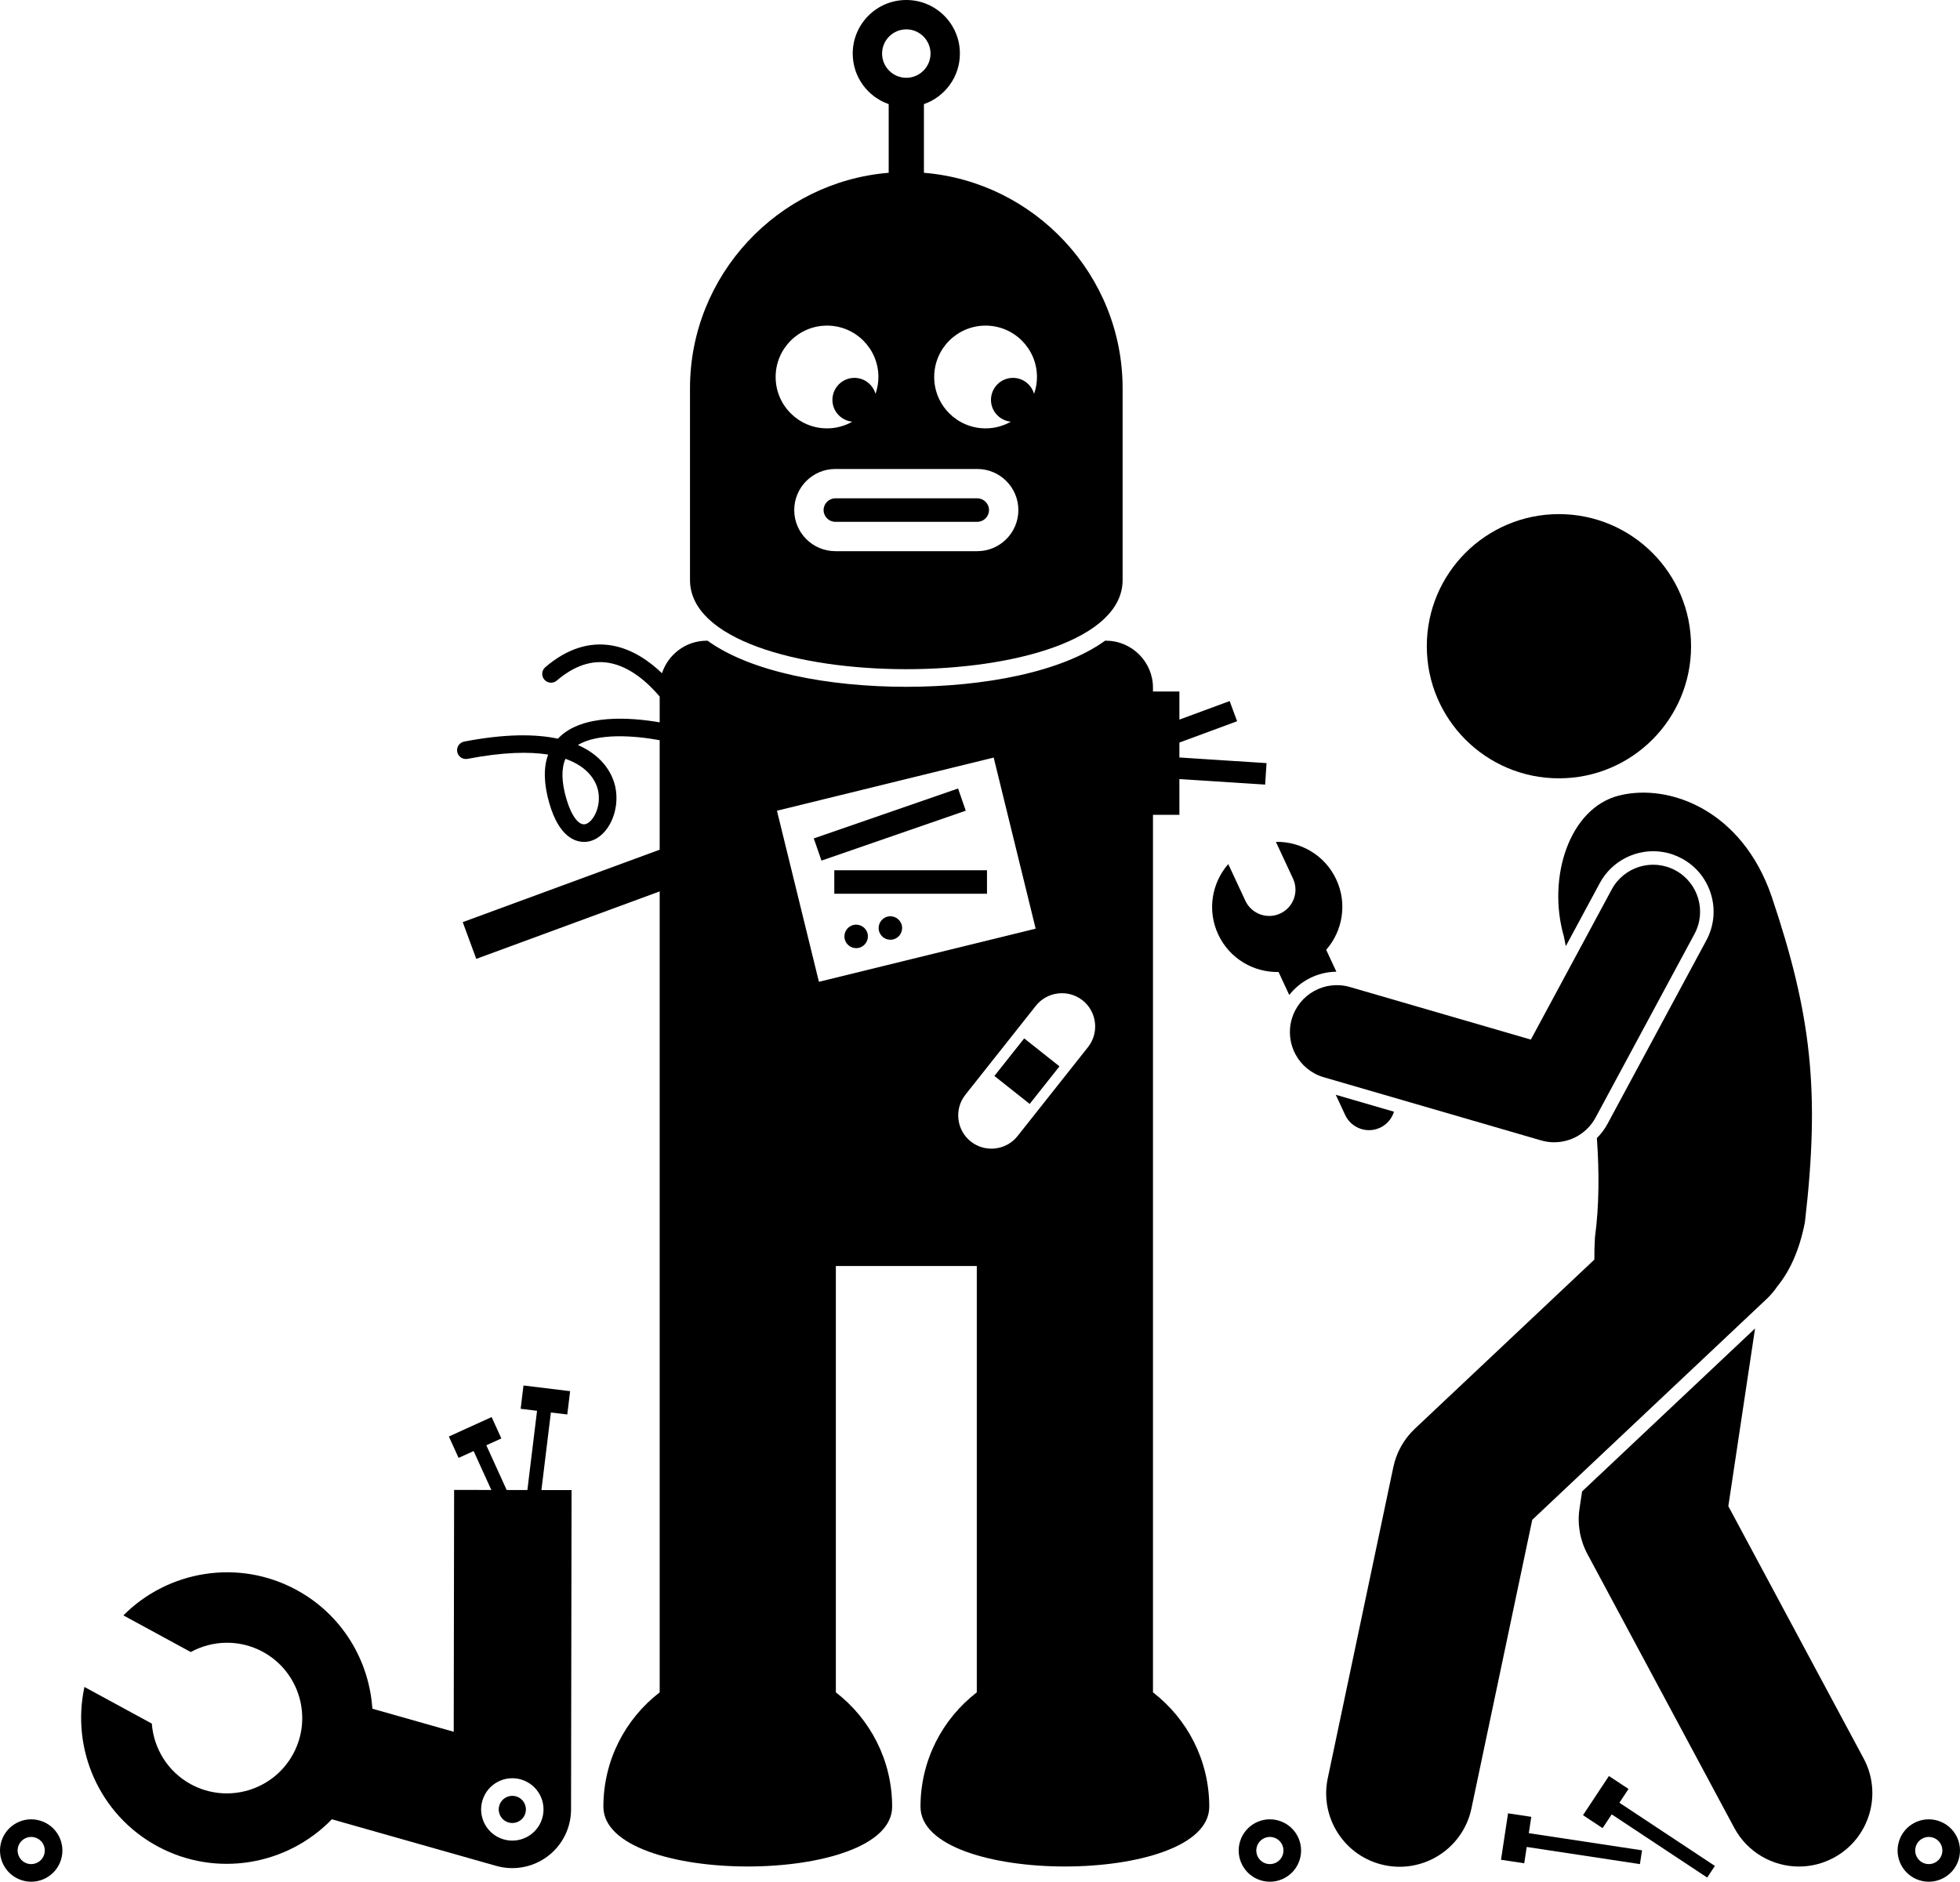
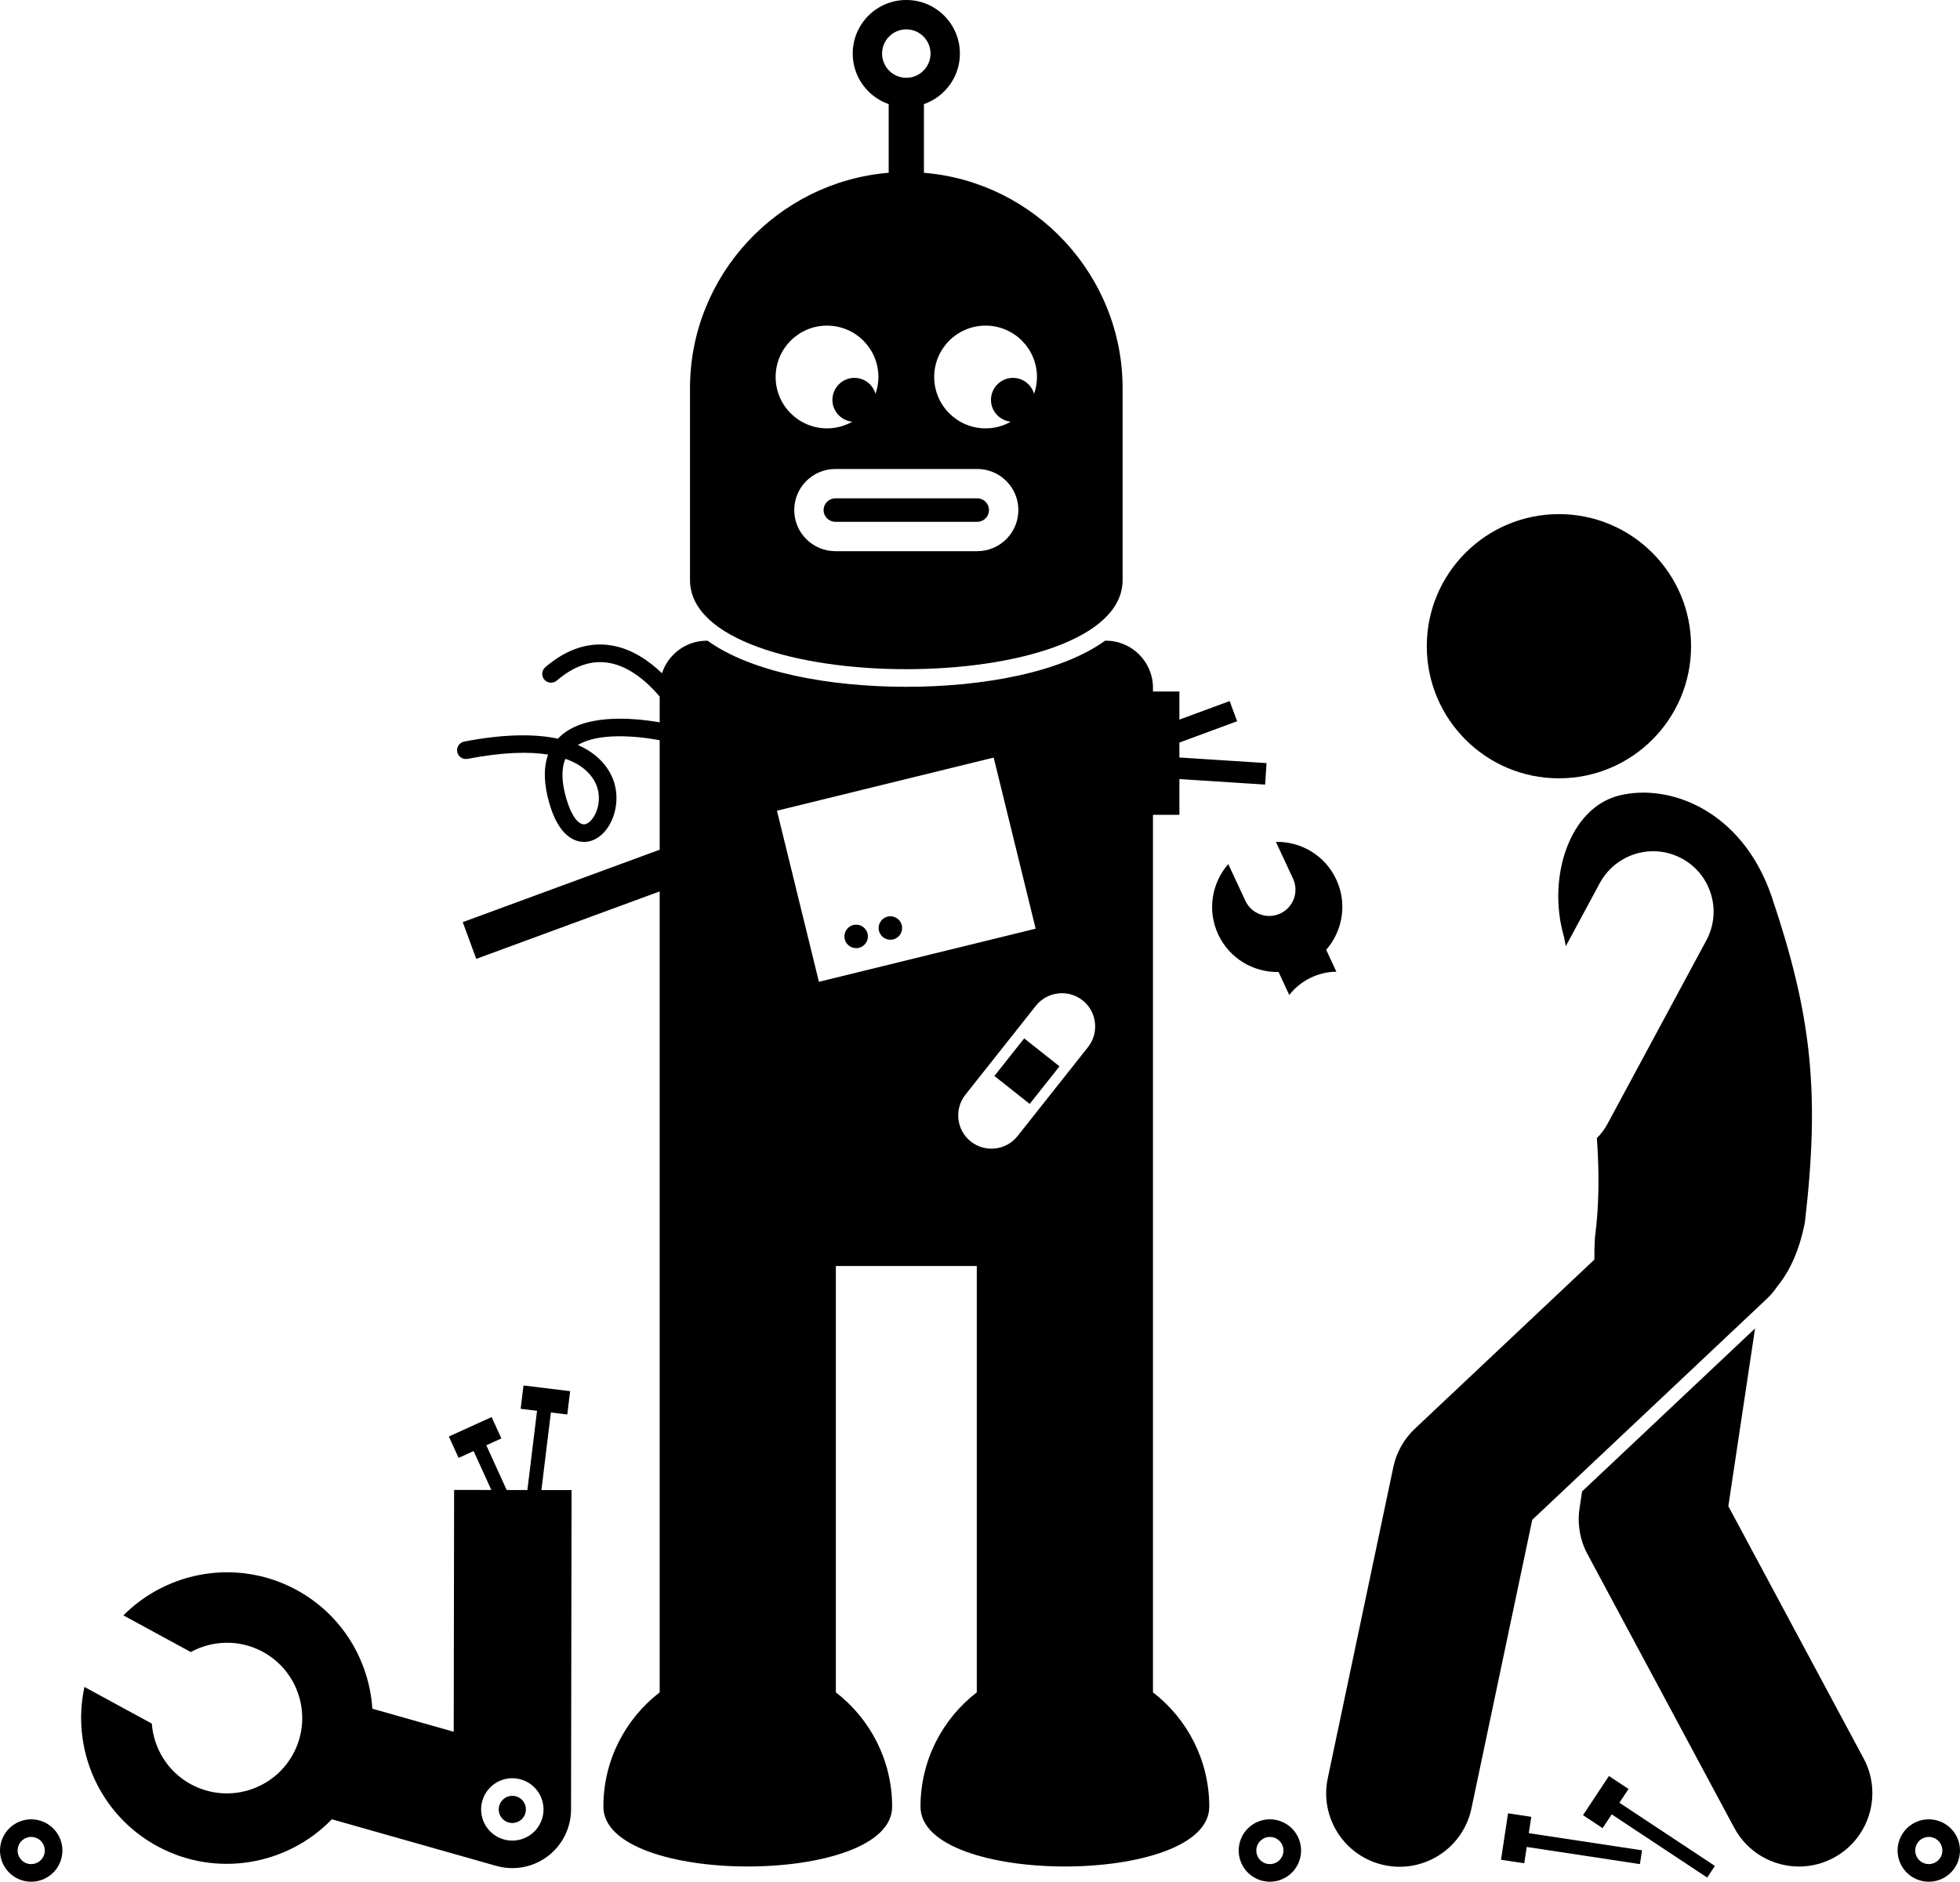
<svg xmlns="http://www.w3.org/2000/svg" version="1.1" id="Layer_1" x="0px" y="0px" viewBox="0 0 333.755 320.491" enable-background="new 0 0 333.755 320.491">
  <g>
    <path d="M26.771,314.432c10.02,5.451,22.174,3.258,29.737-4.577l28.003,7.942c0.898,0.254,1.815,0.379,2.728,0.379&#13;&#10;  c2.149,0,4.269-0.693,6.024-2.018c2.499-1.886,3.972-4.835,3.977-7.966l0.088-54.401l-5.133-0.008l1.612-13.212&#13;&#10;  l2.792,0.341l0.484-3.971l-7.941-0.969l-0.484,3.971l2.792,0.341l-1.646,13.495l-3.527-0.006l-3.465-7.616&#13;&#10;  l2.56-1.165l-1.656-3.641l-7.282,3.313l1.656,3.641l2.56-1.165l3.015,6.628l-6.337-0.01l-0.067,41.193&#13;&#10;  l-13.855-3.93c-0.542-8.22-5.146-16.001-12.902-20.22c-9.913-5.393-21.915-3.304-29.494,4.328l11.472,6.24&#13;&#10;  c3.701-2.018,8.316-2.188,12.287-0.027c6.216,3.381,8.522,11.189,5.141,17.405&#13;&#10;  c-3.381,6.216-11.189,8.523-17.405,5.141c-3.971-2.16-6.336-6.127-6.653-10.331l-11.472-6.24&#13;&#10;  C12.09,297.83,16.858,309.04,26.771,314.432z M82.17,306.588c0.878-2.8,3.859-4.358,6.658-3.48&#13;&#10;  c2.8,0.878,4.358,3.859,3.48,6.658c-0.878,2.8-3.859,4.358-6.658,3.48&#13;&#10;  C82.85,312.368,81.293,309.387,82.17,306.588z" />
    <path d="M86.548,310.384c1.216,0.381,2.517-0.298,2.898-1.515s-0.298-2.517-1.515-2.898&#13;&#10;  c-1.216-0.381-2.517,0.298-2.898,1.515S85.331,310.002,86.548,310.384z" />
    <path d="M166.411,84.875h-24.166c-1.103,0-2,0.897-2,2s0.897,2,2,2h24.166c1.103,0,2-0.897,2-2&#13;&#10;  S167.514,84.875,166.411,84.875z" />
    <path d="M117.495,66.129V98.781c0,20.258,73.667,20.258,73.667,0V66.129c0-19.247-14.965-35.159-33.833-36.7v-3.009&#13;&#10;  v-8.686c3.564-1.242,6.125-4.623,6.125-8.61c0-5.04-4.085-9.125-9.125-9.125s-9.125,4.085-9.125,9.125&#13;&#10;  c0,3.987,2.561,7.368,6.125,8.61v8.686v3.009C132.461,30.97,117.495,46.881,117.495,66.129z M173.411,86.875&#13;&#10;  c0,3.86-3.14,7-7,7h-24.166c-3.86,0-7-3.14-7-7s3.14-7,7-7h24.166C170.271,79.875,173.411,83.015,173.411,86.875&#13;&#10;  z M140.828,55.458c4.832,0,8.75,3.917,8.75,8.75c0,1.009-0.179,1.973-0.493,2.875&#13;&#10;  c-0.449-1.568-1.88-2.725-3.59-2.725c-2.067,0-3.75,1.682-3.75,3.75c0,1.943,1.491,3.527,3.386,3.713&#13;&#10;  c-1.272,0.72-2.738,1.137-4.303,1.137c-4.832,0-8.75-3.917-8.75-8.75C132.078,59.376,135.996,55.458,140.828,55.458&#13;&#10;  z M167.828,55.458c4.832,0,8.75,3.917,8.75,8.75c0,1.009-0.179,1.973-0.493,2.875&#13;&#10;  c-0.449-1.568-1.88-2.725-3.59-2.725c-2.067,0-3.75,1.682-3.75,3.75c0,1.943,1.491,3.527,3.386,3.713&#13;&#10;  c-1.272,0.72-2.738,1.137-4.303,1.137c-4.832,0-8.75-3.917-8.75-8.75C159.078,59.376,162.996,55.458,167.828,55.458&#13;&#10;  z M154.329,5c2.274,0,4.125,1.851,4.125,4.125s-1.851,4.125-4.125,4.125s-4.125-1.851-4.125-4.125S152.054,5,154.329,5z" />
-     <rect x="138.494" y="138.493" transform="matrix(0.945 -0.327 0.327 0.945 -37.59 57.21)" width="26" height="4" />
-     <rect x="142.067" y="148.221" width="26" height="4" />
    <path d="M145.313,157.544c-1.073,0.263-1.729,1.346-1.466,2.419c0.263,1.073,1.346,1.729,2.419,1.466&#13;&#10;  c1.073-0.263,1.729-1.346,1.466-2.419C147.469,157.937,146.386,157.281,145.313,157.544z" />
    <path d="M151.14,156.115c-1.073,0.263-1.729,1.346-1.466,2.419c0.263,1.073,1.346,1.729,2.419,1.466&#13;&#10;  c1.073-0.263,1.729-1.346,1.466-2.419C153.296,156.508,152.213,155.851,151.14,156.115z" />
    <path d="M268.967,256.917c-0.4,2.666,0.071,5.39,1.345,7.765l25,46.626c2.254,4.205,6.568,6.596,11.027,6.596&#13;&#10;  c1.994,0,4.016-0.478,5.896-1.486c6.085-3.262,8.372-10.839,5.109-16.923l-23.038-42.966l4.55-30.269&#13;&#10;  l-29.454,27.758L268.967,256.917z" />
    <path d="M282.973,145.083c1.192,0.173,2.337,0.552,3.405,1.128c2.421,1.303,4.19,3.473,4.981,6.109&#13;&#10;  c0.791,2.635,0.507,5.42-0.797,7.843l-16.84,31.27c-0.485,0.901-1.097,1.704-1.801,2.403&#13;&#10;  c0.412,5.735,0.403,11.466-0.327,16.908c-0.082,1.388-0.113,2.642-0.098,3.785l-30.575,28.815&#13;&#10;  c-1.855,1.749-3.133,4.024-3.658,6.519l-11.167,53c-1.423,6.755,2.899,13.385,9.654,14.809&#13;&#10;  c0.869,0.183,1.735,0.271,2.59,0.271c5.784,0,10.979-4.039,12.219-9.925l10.359-49.167l39.946-37.647&#13;&#10;  c0.685-0.645,1.272-1.354,1.779-2.102c2.105-2.574,3.764-6.101,4.705-10.942&#13;&#10;  c2.586-22.215,1.123-35.348-5.682-55.52c-5.035-14.643-17.41-19.277-25.947-17.15&#13;&#10;  c-8.535,2.129-12.289,14.041-9.42,23.991c0.106,0.542,0.221,1.11,0.333,1.67l5.792-10.755&#13;&#10;  C274.47,146.6,278.708,144.465,282.973,145.083z" />
    <circle cx="265.46" cy="110.063" r="22.5" />
-     <path d="M229.06,189.901c1.042,2.24,3.706,3.212,5.944,2.167c1.188-0.553,2.005-1.566,2.367-2.724l-9.914-2.882&#13;&#10;  L229.06,189.901z" />
    <path d="M218.011,155.585c-2.24,1.042-4.901,0.073-5.946-2.167l-2.912-6.253&#13;&#10;  c-2.804,3.204-3.627,7.878-1.713,11.986c1.912,4.106,6.02,6.484,10.277,6.398l1.822,3.912&#13;&#10;  c1.912-2.436,4.866-3.933,8.026-3.961l-1.736-3.728c2.802-3.203,3.627-7.879,1.713-11.986&#13;&#10;  c-1.912-4.108-6.022-6.485-10.277-6.401l2.913,6.254C221.221,151.88,220.251,154.542,218.011,155.585z" />
-     <path d="M219.967,173.559c-1.233,4.242,1.206,8.681,5.449,9.915l37.006,10.758c0.362,0.105,0.725,0.184,1.09,0.236&#13;&#10;  c3.284,0.476,6.577-1.135,8.188-4.125l16.84-31.27c2.095-3.89,0.639-8.742-3.251-10.837&#13;&#10;  c-3.889-2.097-8.742-0.639-10.837,3.25l-13.773,25.576l-30.796-8.952&#13;&#10;  C225.625,166.872,221.199,169.317,219.967,173.559z" />
    <path d="M79.612,129.248c6.082-1.169,10.505-1.242,13.725-0.732c-0.816,2.24-0.745,5.033,0.219,8.345&#13;&#10;  c1.632,5.61,4.323,6.531,5.91,6.53c0.411,0,0.749-0.061,0.974-0.12c3.174-0.817,5.231-5.272,4.316-9.347&#13;&#10;  c-0.351-1.563-1.648-4.986-6.354-7.037c3.465-2.097,9.731-1.586,13.928-0.818v18.65l-33.534,12.337l2.302,6.257&#13;&#10;  l31.233-11.49v39.132c0,0.001-0,0.002-0,0.004v97.279c-5.828,4.496-9.586,11.544-9.586,19.474&#13;&#10;  c0,13.578,49.172,13.578,49.172,0c0-7.93-3.758-14.978-9.586-19.474v-72.612h24v72.612&#13;&#10;  c-5.828,4.496-9.586,11.544-9.586,19.474c0,13.578,49.172,13.578,49.172,0c0-7.93-3.758-14.978-9.586-19.474&#13;&#10;  v-80.608c0-0.001,0-0.002,0-0.004v-68.85h4.5v-6.087l14.602,0.941l0.236-3.659l-14.838-0.957v-2.542&#13;&#10;  l9.828-3.631l-1.271-3.439l-8.557,3.161v-4.788h-4.5v-0.65c0-4.4-3.6-8-8-8h-0.157&#13;&#10;  c-7.408,5.36-20.661,7.85-33.842,7.85c-13.182,0-26.435-2.49-33.843-7.85h-0.157&#13;&#10;  c-3.542,0-6.562,2.335-7.607,5.541c-2.206-2.117-5.069-4.102-8.446-4.71c-3.906-0.702-7.746,0.536-11.423,3.68&#13;&#10;  c-0.629,0.539-0.703,1.485-0.165,2.115c0.539,0.629,1.486,0.703,2.115,0.165c2.956-2.528,5.963-3.542,8.931-3.009&#13;&#10;  c3.584,0.642,6.586,3.363,8.594,5.726v4.395c-4.841-0.832-13.122-1.493-17.184,2.627&#13;&#10;  c-0.051,0.052-0.102,0.105-0.152,0.159c-3.733-0.802-8.873-0.871-15.947,0.489&#13;&#10;  c-0.814,0.156-1.346,0.943-1.19,1.756S78.796,129.4,79.612,129.248z M184.347,170.379&#13;&#10;  c2.443,1.935,2.86,5.517,0.925,7.96l-12.002,15.157c-1.935,2.443-5.517,2.86-7.96,0.925&#13;&#10;  c-2.443-1.935-2.86-5.517-0.925-7.96l12.002-15.157C178.322,168.86,181.904,168.444,184.347,170.379z&#13;&#10;   M169.208,129.03l7.147,29.136l-36.906,9.053l-7.147-29.136L169.208,129.03z M96.287,129.239&#13;&#10;  c4.192,1.469,5.268,4.131,5.54,5.343c0.634,2.823-0.859,5.455-2.137,5.784c-1.129,0.292-2.403-1.415-3.254-4.343&#13;&#10;  C95.609,133.182,95.561,130.911,96.287,129.239z" />
    <rect x="170.745" y="178.567" transform="matrix(0.621 -0.784 0.784 0.621 -76.7 206.232)" width="8.167" height="7.667" />
    <path d="M217.829,310.108c-2.8-0.878-5.781,0.68-6.658,3.48c-0.878,2.8,0.68,5.781,3.48,6.658&#13;&#10;  c2.8,0.878,5.781-0.68,6.658-3.48C222.186,313.966,220.628,310.985,217.829,310.108z M218.446,315.869&#13;&#10;  c-0.382,1.217-1.682,1.896-2.898,1.515c-1.217-0.381-1.896-1.681-1.515-2.898s1.682-1.896,2.898-1.515&#13;&#10;  C218.148,313.352,218.827,314.652,218.446,315.869z" />
    <path d="M326.851,320.246c2.8,0.878,5.781-0.68,6.658-3.48c0.878-2.8-0.68-5.781-3.48-6.658&#13;&#10;  c-2.8-0.878-5.781,0.68-6.658,3.48C322.494,316.387,324.052,319.368,326.851,320.246z M326.234,314.485&#13;&#10;  c0.382-1.217,1.682-1.896,2.898-1.515c1.216,0.381,1.896,1.681,1.515,2.898s-1.682,1.896-2.898,1.515&#13;&#10;  C326.532,317.002,325.853,315.702,326.234,314.485z" />
    <path d="M10.383,316.766c0.878-2.8-0.68-5.781-3.48-6.658c-2.8-0.878-5.781,0.68-6.658,3.48&#13;&#10;  c-0.878,2.8,0.68,5.781,3.48,6.658C6.524,321.124,9.505,319.566,10.383,316.766z M3.107,314.485&#13;&#10;  c0.382-1.217,1.682-1.896,2.898-1.515c1.216,0.381,1.896,1.681,1.515,2.898s-1.682,1.896-2.898,1.515&#13;&#10;  C3.406,317.002,2.726,315.702,3.107,314.485z" />
    <polygon points="256.796,308.841 255.597,316.751 259.552,317.35 259.974,314.569 279.253,317.491 279.609,315.143 &#13;&#10;  260.329,312.221 260.751,309.44" />
    <polygon points="292.017,317.802 275.757,307.038 277.309,304.693 273.974,302.485 269.558,309.156 272.894,311.364 &#13;&#10;  274.446,309.019 290.706,319.782" />
  </g>
</svg>